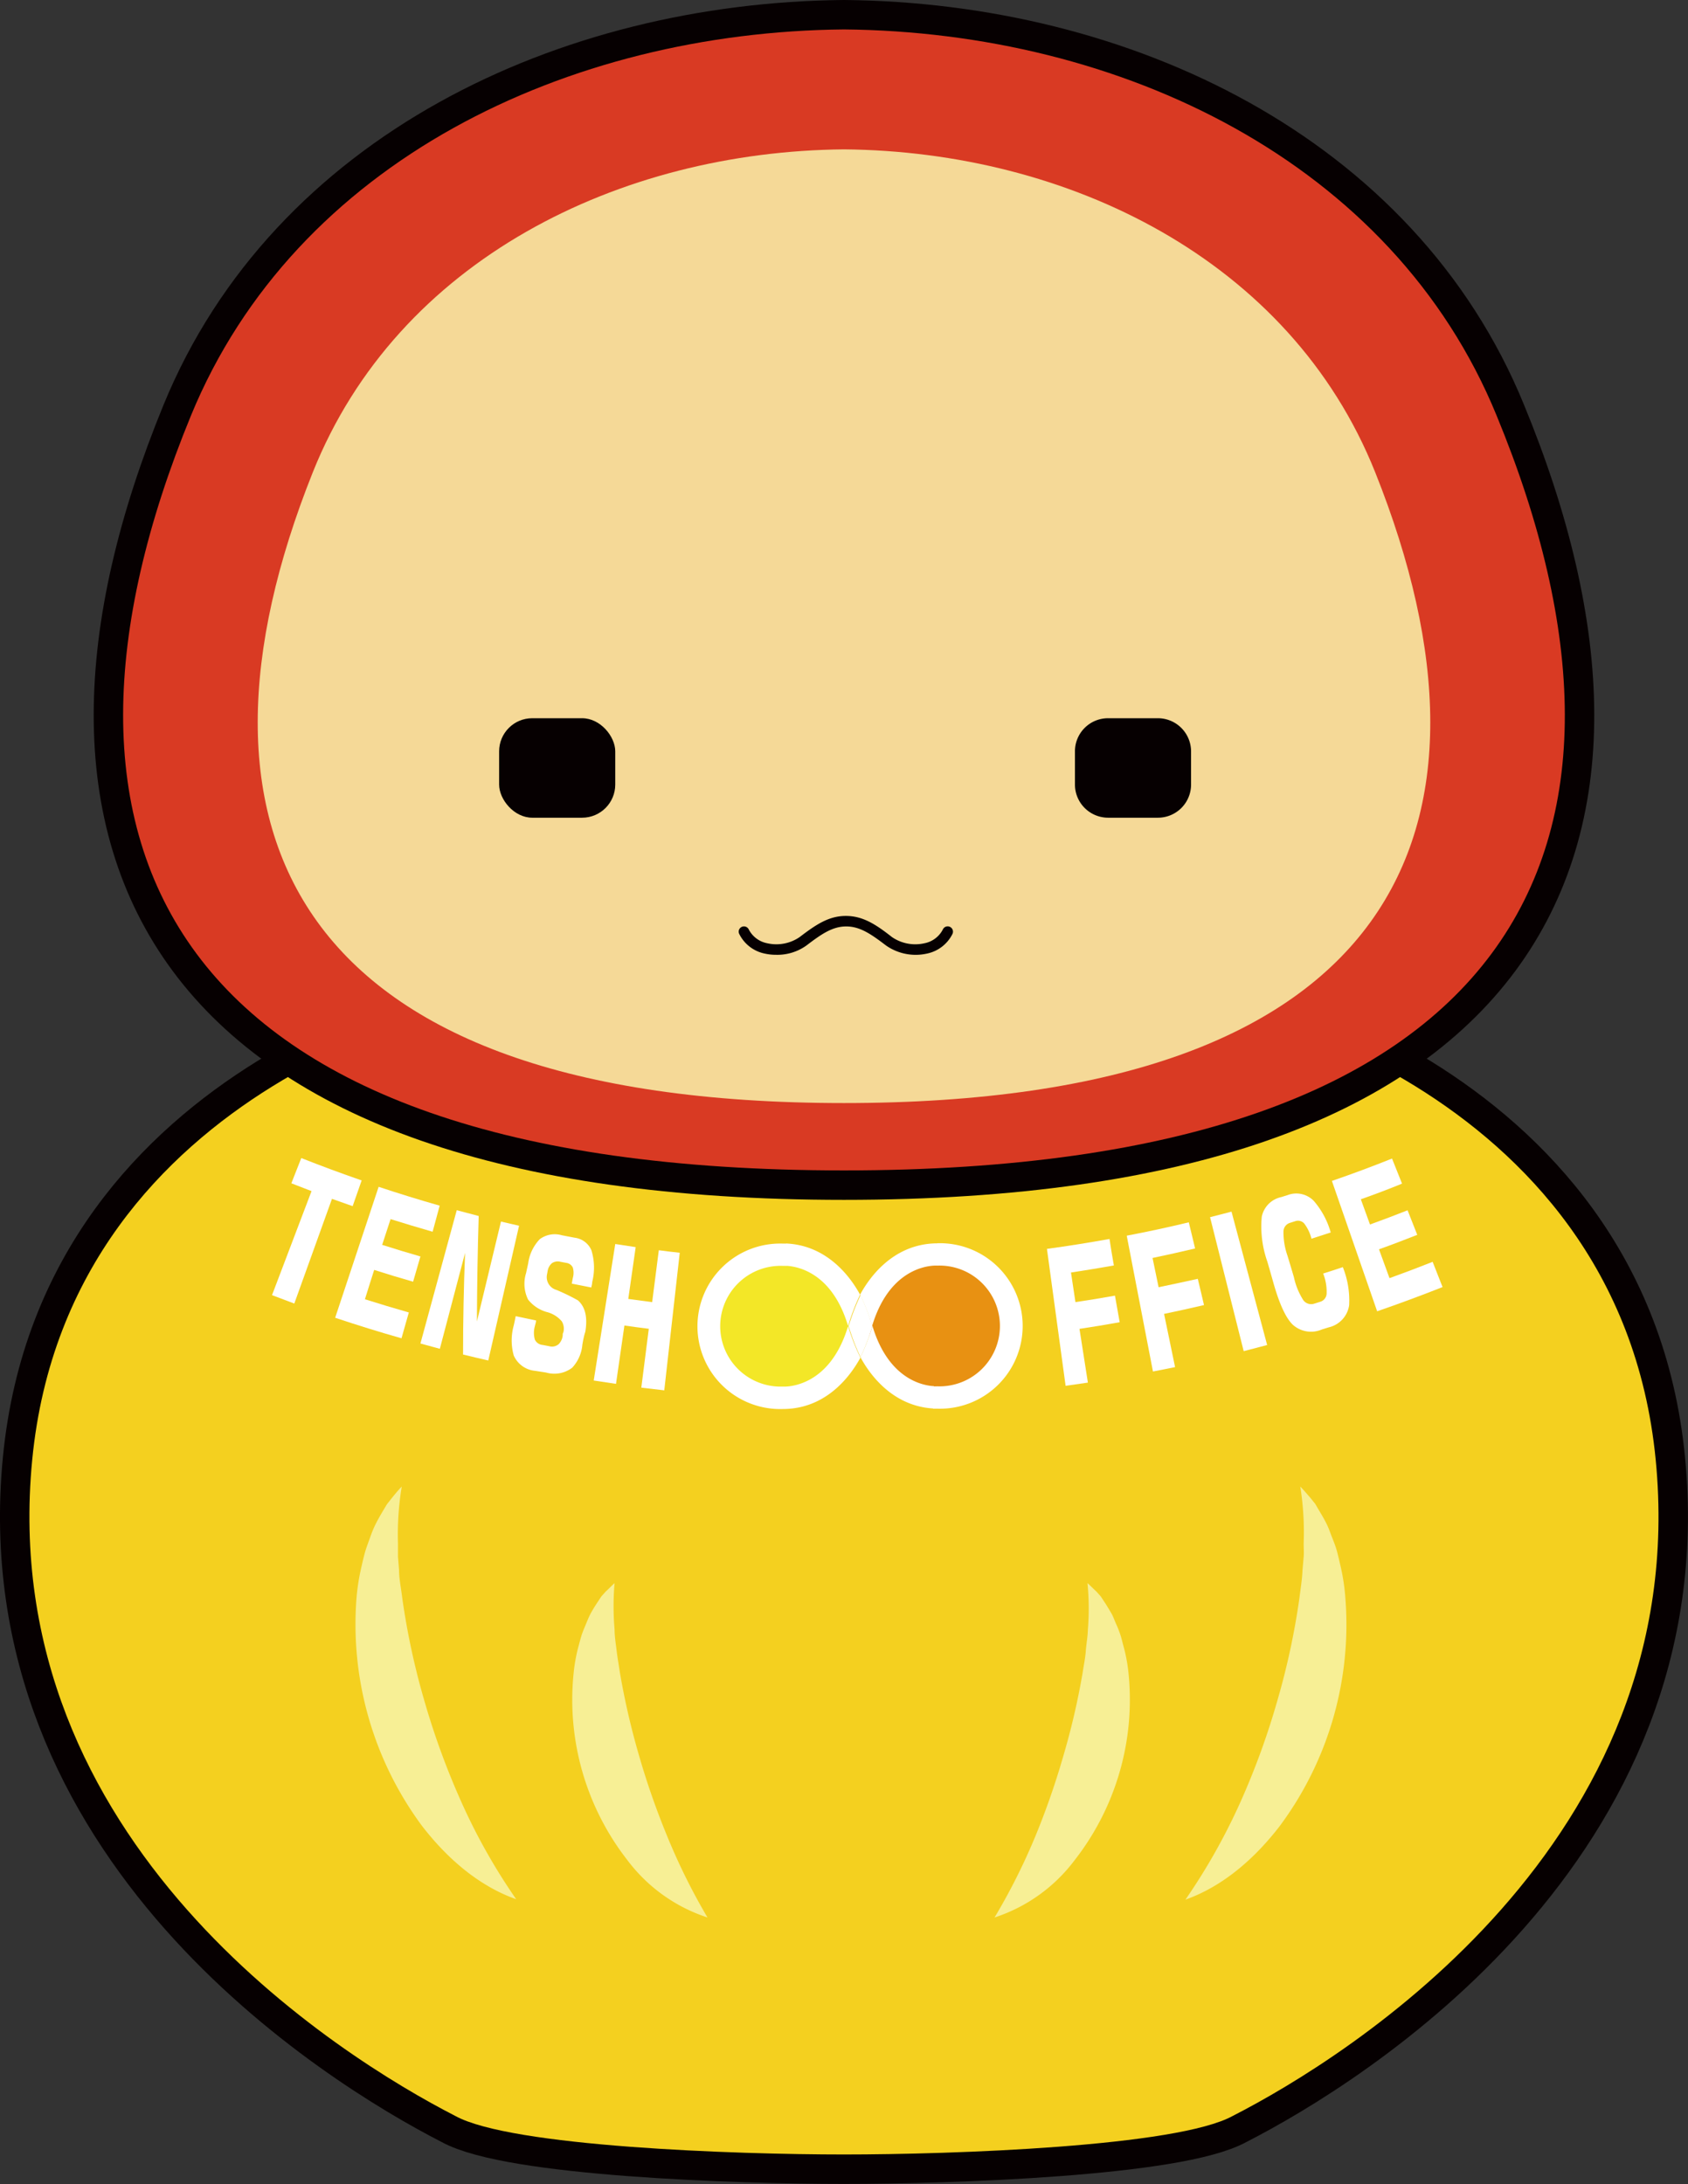
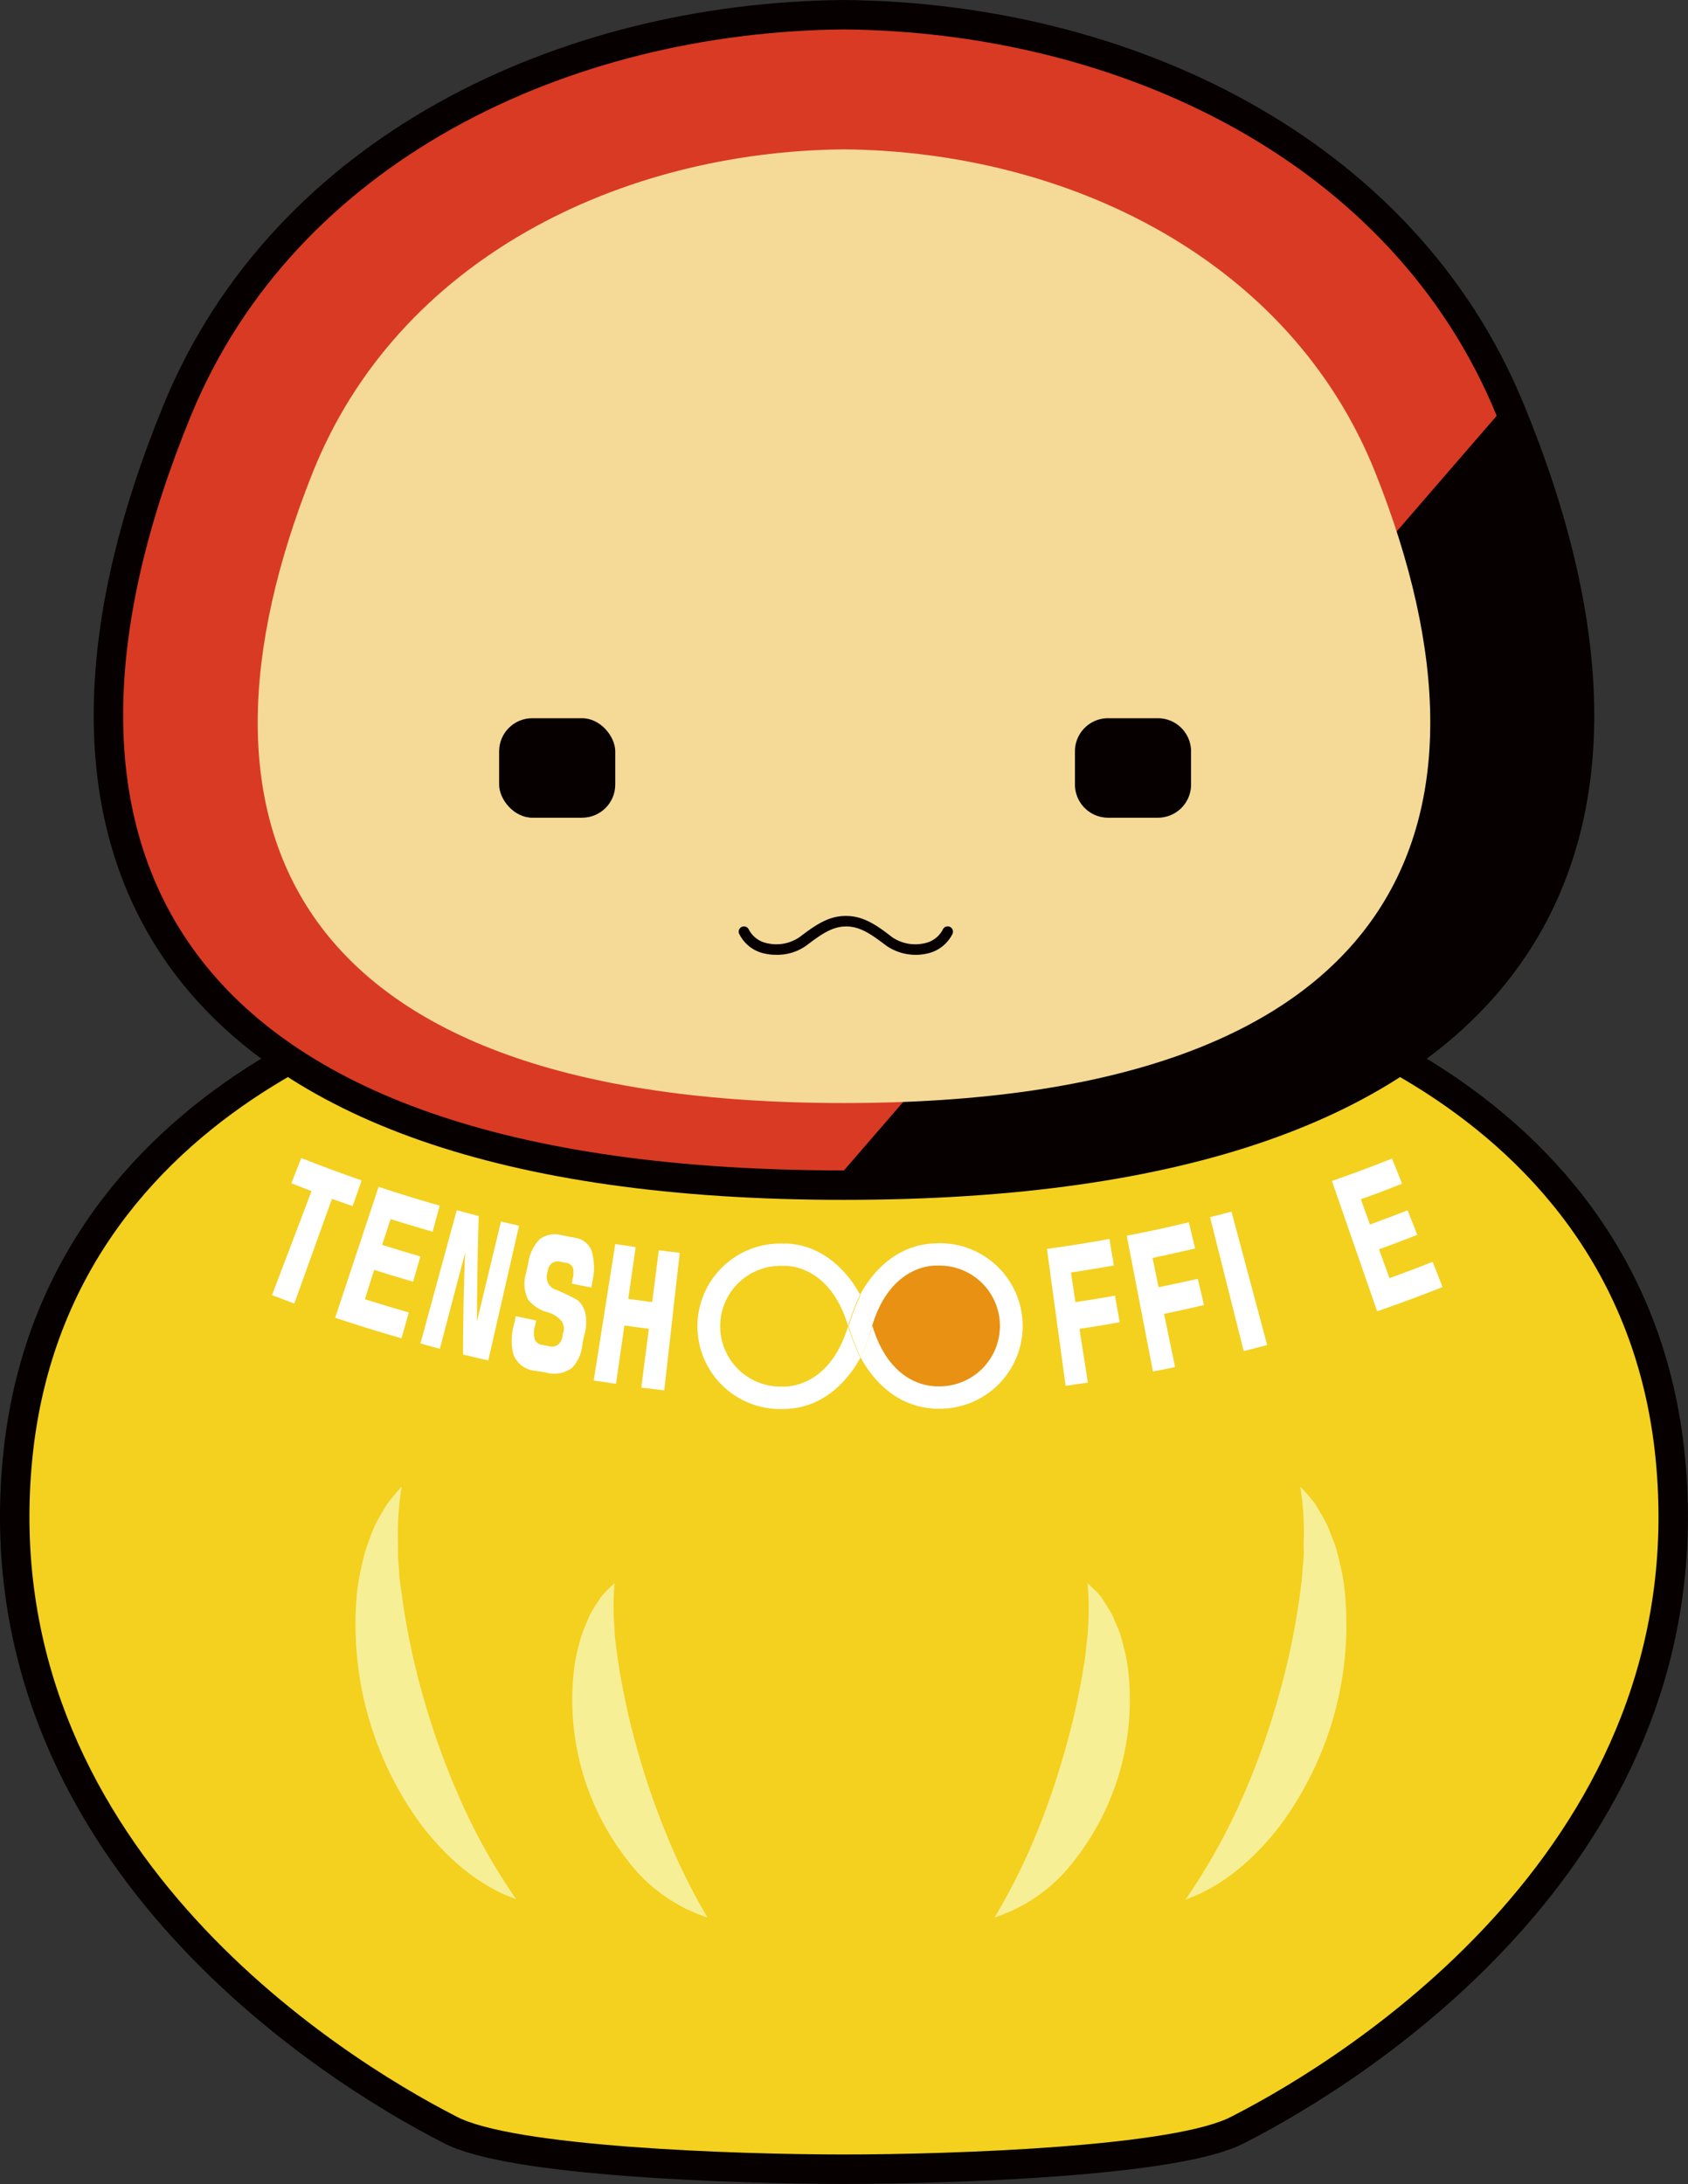
<svg xmlns="http://www.w3.org/2000/svg" viewBox="0 0 200.75 259.69">
  <rect x="0" y="0" width="200.75" height="259.69" fill="#333333" stroke="none" />
  <defs>
    <style>.cls-1,.cls-5{fill:#060001;}.cls-1{stroke:#060001;stroke-linecap:round;stroke-linejoin:round;stroke-width:7px;}.cls-2{fill:#f4d01f;}.cls-3{fill:#d93a23;}.cls-4{fill:#f5d997;}.cls-6{fill:#f7ef95;}.cls-7{fill:#fff;}.cls-8{fill:#f3e727;}.cls-9{fill:#e89112;}</style>
  </defs>
  <g id="レイヤー_2" data-name="レイヤー 2">
    <g id="レイヤー_1-2" data-name="レイヤー 1">
      <g id="office_1">
        <path class="cls-1" d="M196.91,173.59c-4.42-45.51-53.79-54.69-53.79-54.69H57.63s-49.38,9.18-53.8,54.69,36.66,71,50.3,78c6.63,3.67,33.35,4.59,46.24,4.59s39.62-.92,46.25-4.59C160.25,244.62,201.34,219.11,196.91,173.59Z" />
        <path class="cls-2" d="M196.91,173.59c-4.42-45.51-53.79-54.69-53.79-54.69H57.63s-49.38,9.18-53.8,54.69,36.66,71,50.3,78c6.63,3.67,33.35,4.59,46.24,4.59s39.62-.92,46.25-4.59C160.25,244.62,201.34,219.11,196.91,173.59Z" />
        <path class="cls-1" d="M178,49.44C165.62,19.17,133.16,3.8,100.37,3.5,67.59,3.8,35.13,19.17,22.7,49.44c-20.91,50.92-3.19,89.73,77.67,89.73S199,100.36,178,49.44Z" />
-         <path class="cls-3" d="M178,49.44C165.62,19.17,133.16,3.8,100.37,3.5,67.59,3.8,35.13,19.17,22.7,49.44c-20.91,50.92-3.19,89.73,77.67,89.73S199,100.36,178,49.44Z" />
+         <path class="cls-3" d="M178,49.44C165.62,19.17,133.16,3.8,100.37,3.5,67.59,3.8,35.13,19.17,22.7,49.44c-20.91,50.92-3.19,89.73,77.67,89.73Z" />
        <path class="cls-4" d="M163.55,56.16C153.44,30.86,127,18,100.37,17.76,73.71,18,47.31,30.86,37.2,56.16c-17,42.56-2.6,75,63.17,75S180.55,98.72,163.55,56.16Z" />
        <path class="cls-5" d="M92.27,113.53a6.07,6.07,0,0,1-1.35-.15,4.35,4.35,0,0,1-3-2.32.62.62,0,0,1,.28-.84.63.63,0,0,1,.84.28,3.14,3.14,0,0,0,2.21,1.66,4.89,4.89,0,0,0,3.84-.73c1.94-1.48,3.47-2.52,5.5-2.52s3.56,1,5.5,2.52a4.9,4.9,0,0,0,3.85.73,3.13,3.13,0,0,0,2.2-1.66.63.63,0,0,1,1.13.56,4.37,4.37,0,0,1-3,2.32,6.15,6.15,0,0,1-4.89-.95c-1.8-1.37-3.1-2.27-4.74-2.27s-2.94.9-4.74,2.27A5.94,5.94,0,0,1,92.27,113.53Z" />
        <rect class="cls-5" x="59.36" y="85.4" width="13.81" height="11.83" rx="3.94" />
        <path class="cls-5" d="M131.78,85.4h5.92a3.95,3.95,0,0,1,3.95,3.95v3.94a3.94,3.94,0,0,1-3.94,3.94h-5.92a3.95,3.95,0,0,1-3.95-3.95V89.35A3.94,3.94,0,0,1,131.78,85.4Z" />
        <path class="cls-6" d="M47.78,176.76a34.62,34.62,0,0,0-.45,6.71c0,.55,0,1.07,0,1.62l.13,1.61c0,1.05.24,2.13.36,3.18a87.28,87.28,0,0,0,2.67,12.43,90.87,90.87,0,0,0,4.37,11.94,71.21,71.21,0,0,0,6.53,11.58c-4.52-1.6-8.28-4.93-11.21-8.73A40.27,40.27,0,0,1,42.4,190a25.76,25.76,0,0,1,.56-3.59c.14-.6.27-1.19.43-1.77s.39-1.16.59-1.73.42-1.14.69-1.68.58-1.08.89-1.6l.46-.77.57-.72C47,177.63,47.37,177.18,47.78,176.76Z" />
        <path class="cls-6" d="M73.09,188.24a31.75,31.75,0,0,0,0,5.5c0,.86.15,1.73.25,2.58s.26,1.7.38,2.54A88.68,88.68,0,0,0,76,208.75a91.63,91.63,0,0,0,3.35,9.59A74.35,74.35,0,0,0,84.14,228a19.45,19.45,0,0,1-9.52-6.81,31,31,0,0,1-6.4-22.25,19.84,19.84,0,0,1,.53-3c.14-.49.26-1,.4-1.45s.36-.95.55-1.41.37-.92.62-1.36.52-.88.8-1.29c.14-.21.27-.42.41-.62l.51-.57C72.4,188.92,72.73,188.56,73.09,188.24Z" />
        <path class="cls-6" d="M154.64,176.76c.41.42.79.87,1.19,1.33l.58.72.45.77c.31.52.6,1,.9,1.6s.45,1.11.68,1.68.45,1.15.6,1.73.28,1.17.42,1.77A24.36,24.36,0,0,1,160,190a40.13,40.13,0,0,1-7.82,27.15c-2.92,3.79-6.69,7.13-11.2,8.73a72.73,72.73,0,0,0,6.53-11.58,89.41,89.41,0,0,0,4.36-11.94,87.31,87.31,0,0,0,2.68-12.43c.12-1,.31-2.13.35-3.18l.14-1.61c.05-.55,0-1.07,0-1.62A34.65,34.65,0,0,0,154.64,176.76Z" />
        <path class="cls-6" d="M129.33,188.24c.37.32.7.68,1.06,1l.51.57c.14.2.27.41.41.62.28.41.53.85.8,1.29s.41.9.62,1.36.4.94.55,1.42.26,1,.39,1.44a19.86,19.86,0,0,1,.54,3,31,31,0,0,1-6.41,22.25,19.45,19.45,0,0,1-9.52,6.81,74.47,74.47,0,0,0,4.85-9.65,91.56,91.56,0,0,0,3.34-9.59,86.54,86.54,0,0,0,2.29-9.89c.12-.84.31-1.69.37-2.54s.23-1.72.25-2.58A30.78,30.78,0,0,0,129.33,188.24Z" />
        <path class="cls-7" d="M41.94,143.42l-2.46-.87Q37.23,148.77,35,155l-2.65-1q2.35-6.19,4.7-12.37l-2.4-.93,1.18-3q3.57,1.41,7.18,2.66C42.64,141.41,42.29,142.41,41.94,143.42Z" />
        <path class="cls-7" d="M51.45,146.46q-2.51-.72-5-1.5c-.32,1-.65,2-1,3.06,1.51.48,3,.94,4.55,1.38l-.87,3q-2.33-.66-4.63-1.4c-.37,1.16-.74,2.32-1.1,3.49,1.73.55,3.48,1.07,5.22,1.57l-.87,3.07c-2.65-.75-5.28-1.57-7.89-2.44q2.58-7.78,5.17-15.57,3.61,1.2,7.26,2.24C52,144.4,51.74,145.43,51.45,146.46Z" />
        <path class="cls-7" d="M58.07,161.77c-1-.23-2-.46-3-.71q0-6,.24-12.08-1.49,5.7-3,11.4L50,159.75l4.32-15.85,2.61.69q-.19,6.25-.21,12.54,1.43-5.94,2.86-11.88l2.15.5Z" />
        <path class="cls-7" d="M69.26,159.88a4.61,4.61,0,0,1-1.21,2.75,3.52,3.52,0,0,1-3.12.57L63.64,163a3.08,3.08,0,0,1-2.54-1.82,6.62,6.62,0,0,1,0-3.58c.08-.36.16-.73.23-1.1l2.42.51c0,.22-.09.45-.14.68a2.94,2.94,0,0,0,0,1.6,1.11,1.11,0,0,0,.92.63l.78.15a1.21,1.21,0,0,0,1.14-.25,1.74,1.74,0,0,0,.47-1c0-.14,0-.27.08-.4a1.7,1.7,0,0,0-.19-1.31A3.47,3.47,0,0,0,65,156a4.32,4.32,0,0,1-2.2-1.48,4.26,4.26,0,0,1-.23-3.16c.08-.39.17-.77.25-1.16a5.13,5.13,0,0,1,1.38-2.86,3,3,0,0,1,2.62-.46l1.51.29a2.5,2.5,0,0,1,2,1.48,7,7,0,0,1,.1,3.79c0,.22-.07.43-.11.65L68,152.63l.12-.66a2.21,2.21,0,0,0,0-1.26,1,1,0,0,0-.74-.54l-.74-.14a1.24,1.24,0,0,0-1,.17,1.53,1.53,0,0,0-.51.93l-.07.38a1.58,1.58,0,0,0,1.12,1.87,24.06,24.06,0,0,1,2.55,1.24c.87.77,1.17,2,.88,3.74C69.44,158.87,69.35,159.37,69.26,159.88Z" />
        <path class="cls-7" d="M79,165.32,76.27,165q.44-3.48.89-7c-1-.12-1.94-.25-2.9-.39-.33,2.31-.66,4.63-1,6.94l-2.65-.4q1.29-8.12,2.56-16.23l2.43.37q-.45,3.08-.88,6.16l2.84.38q.39-3.08.79-6.17,1.25.17,2.49.3Q79.91,157.15,79,165.32Z" />
        <path class="cls-7" d="M132.47,150.47q-2.53.45-5.1.84c.18,1.17.36,2.35.53,3.52,1.57-.23,3.14-.49,4.7-.77.19,1.06.38,2.11.56,3.16-1.59.29-3.18.55-4.78.79l1,6.39-2.65.38-2.22-16.28q3.73-.51,7.44-1.18C132.1,148.37,132.29,149.42,132.47,150.47Z" />
        <path class="cls-7" d="M142.13,148.45c-1.69.4-3.37.78-5.06,1.13l.72,3.48c1.56-.32,3.11-.66,4.66-1,.25,1,.49,2.08.74,3.12-1.58.37-3.16.72-4.75,1.05.44,2.11.87,4.22,1.31,6.33l-2.63.52Q135.56,155,134,146.93q3.7-.7,7.38-1.59C141.64,146.38,141.88,147.42,142.13,148.45Z" />
        <path class="cls-7" d="M150.7,159.93l-2.79.73-4-15.93c.85-.21,1.7-.44,2.55-.66Z" />
-         <path class="cls-7" d="M159.7,150.67a10.63,10.63,0,0,1,.75,4.54,3.17,3.17,0,0,1-2.43,2.62l-.81.25a3.24,3.24,0,0,1-3.48-.58c-.83-.82-1.58-2.48-2.28-4.94-.24-.85-.48-1.7-.73-2.55a12.54,12.54,0,0,1-.66-5.34,3,3,0,0,1,2.32-2.33l.74-.23a2.89,2.89,0,0,1,3.14.7,9.79,9.79,0,0,1,2,3.74l-2.29.74a5,5,0,0,0-.88-1.83,1,1,0,0,0-1-.27l-.66.21a1.09,1.09,0,0,0-.79,1,8.42,8.42,0,0,0,.48,2.92c.26.85.51,1.69.76,2.54A8.37,8.37,0,0,0,155,154.6a1.16,1.16,0,0,0,1.31.41l.7-.22a1.06,1.06,0,0,0,.76-.92,5.86,5.86,0,0,0-.41-2.44C158.14,151.19,158.92,150.93,159.7,150.67Z" />
        <path class="cls-7" d="M166.74,140.74q-2.44,1-4.9,1.86c.36,1,.73,2,1.09,3,1.5-.54,3-1.11,4.47-1.69l1.15,2.92c-1.51.59-3,1.17-4.55,1.72.42,1.14.83,2.29,1.25,3.43q2.58-.93,5.13-1.94c.39,1,.78,2,1.18,3q-3.87,1.53-7.78,2.88-2.7-7.75-5.38-15.5,3.6-1.24,7.15-2.66Z" />
-         <path class="cls-8" d="M101.09,157.79a8,8,0,1,1-8-8A8,8,0,0,1,101.09,157.79Z" />
        <path class="cls-9" d="M119.31,157.79a8,8,0,1,1-8-8A8,8,0,0,1,119.31,157.79Z" />
        <path class="cls-7" d="M103.76,157.67v0a25.67,25.67,0,0,1-1.41,3.68l0,.07c.68,1.23,3.33,5.78,8.7,6.06v-2.66C109.62,164.74,105.63,163.89,103.76,157.67Z" />
        <path class="cls-7" d="M111.51,147.84c-5.71,0-8.5,4.8-9.2,6.06l0,.07a26.1,26.1,0,0,1,1.41,3.69h0c2.29-7.61,7.75-7.17,7.75-7.17a7.18,7.18,0,1,1,0,14.35,4.72,4.72,0,0,1-.5,0v2.66h.5a9.84,9.84,0,1,0,0-19.67Z" />
        <path class="cls-7" d="M100.86,157.67h0a26.1,26.1,0,0,1,1.41-3.69l0-.07c-.68-1.23-3.35-5.79-8.74-6.05v2.65C95,150.6,99,151.42,100.86,157.67Z" />
        <path class="cls-7" d="M100.86,157.69v0c-2.29,7.62-7.76,7.18-7.76,7.18a7.18,7.18,0,1,1,0-14.35h.47v-2.65H93.1a9.84,9.84,0,1,0,0,19.67c5.71,0,8.5-4.8,9.21-6.07a.25.25,0,0,1,0-.07A25.67,25.67,0,0,1,100.86,157.69Z" />
        <path class="cls-7" d="M103.75,157.69v0h0a26.1,26.1,0,0,0-1.41-3.69l0-.07,0,.07a26.1,26.1,0,0,0-1.41,3.69h0v0a25.67,25.67,0,0,0,1.41,3.68.25.25,0,0,0,0,.07l0-.07A25.67,25.67,0,0,0,103.75,157.69Z" />
      </g>
    </g>
  </g>
</svg>